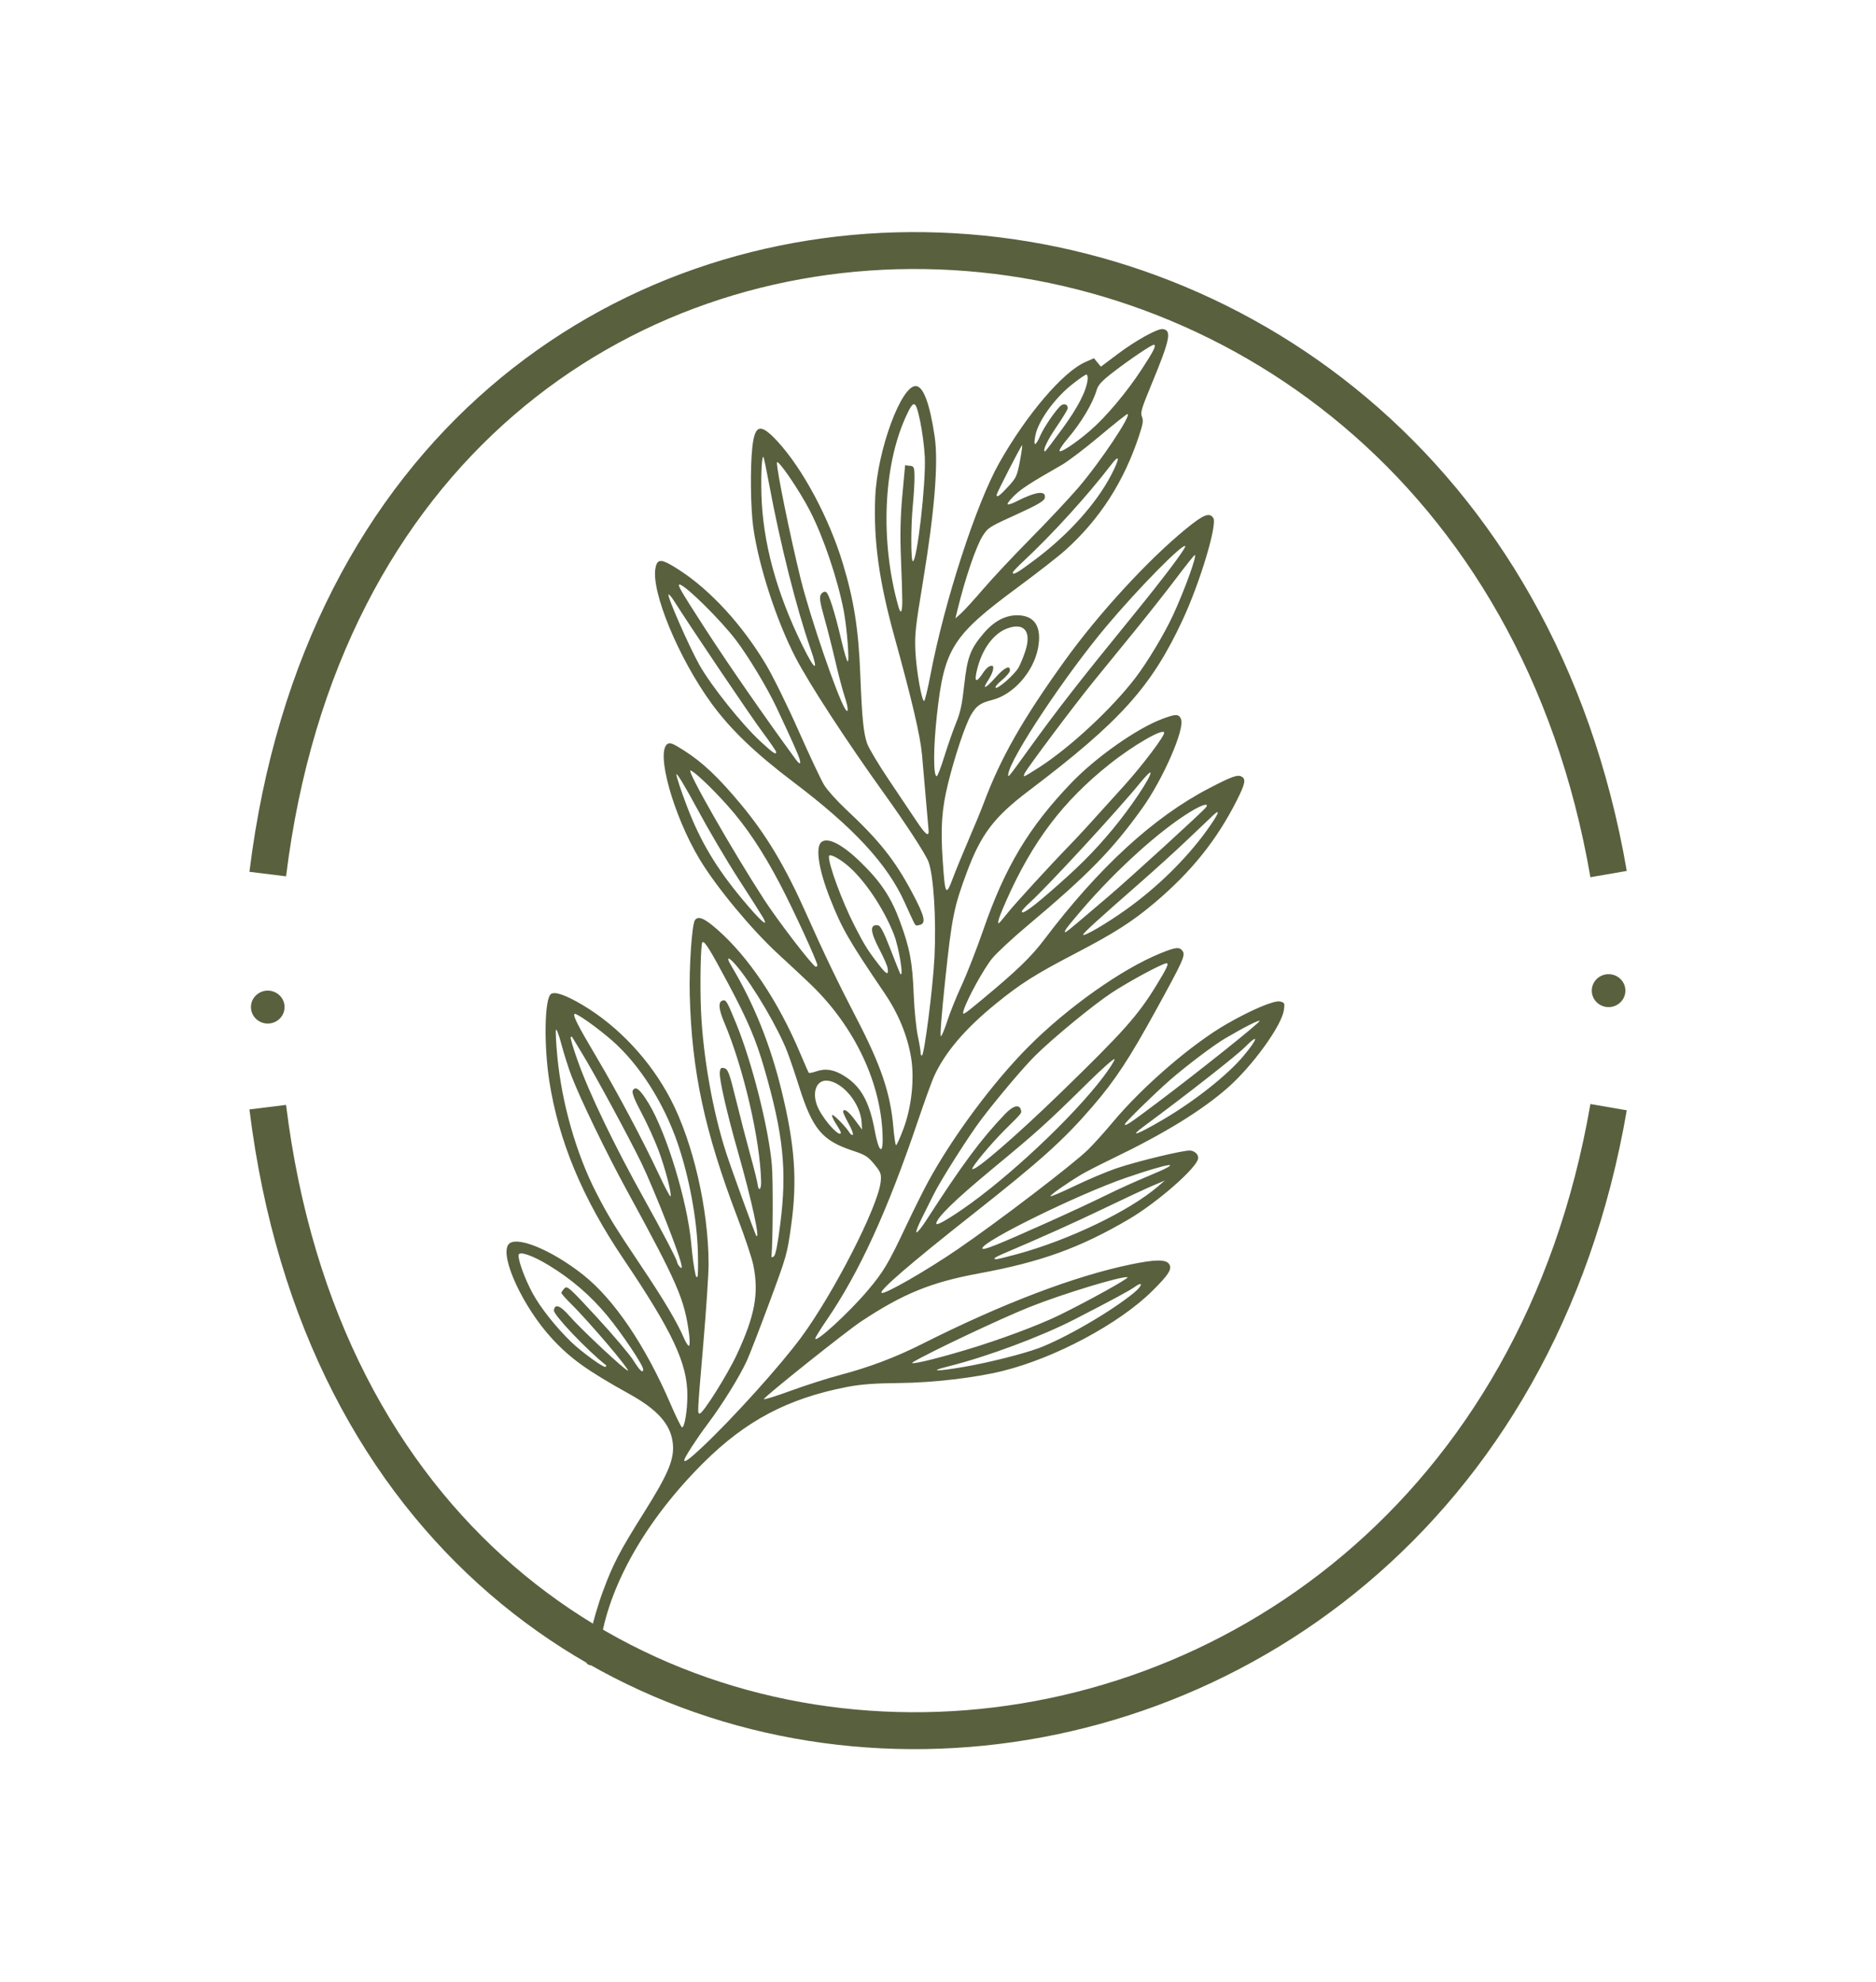
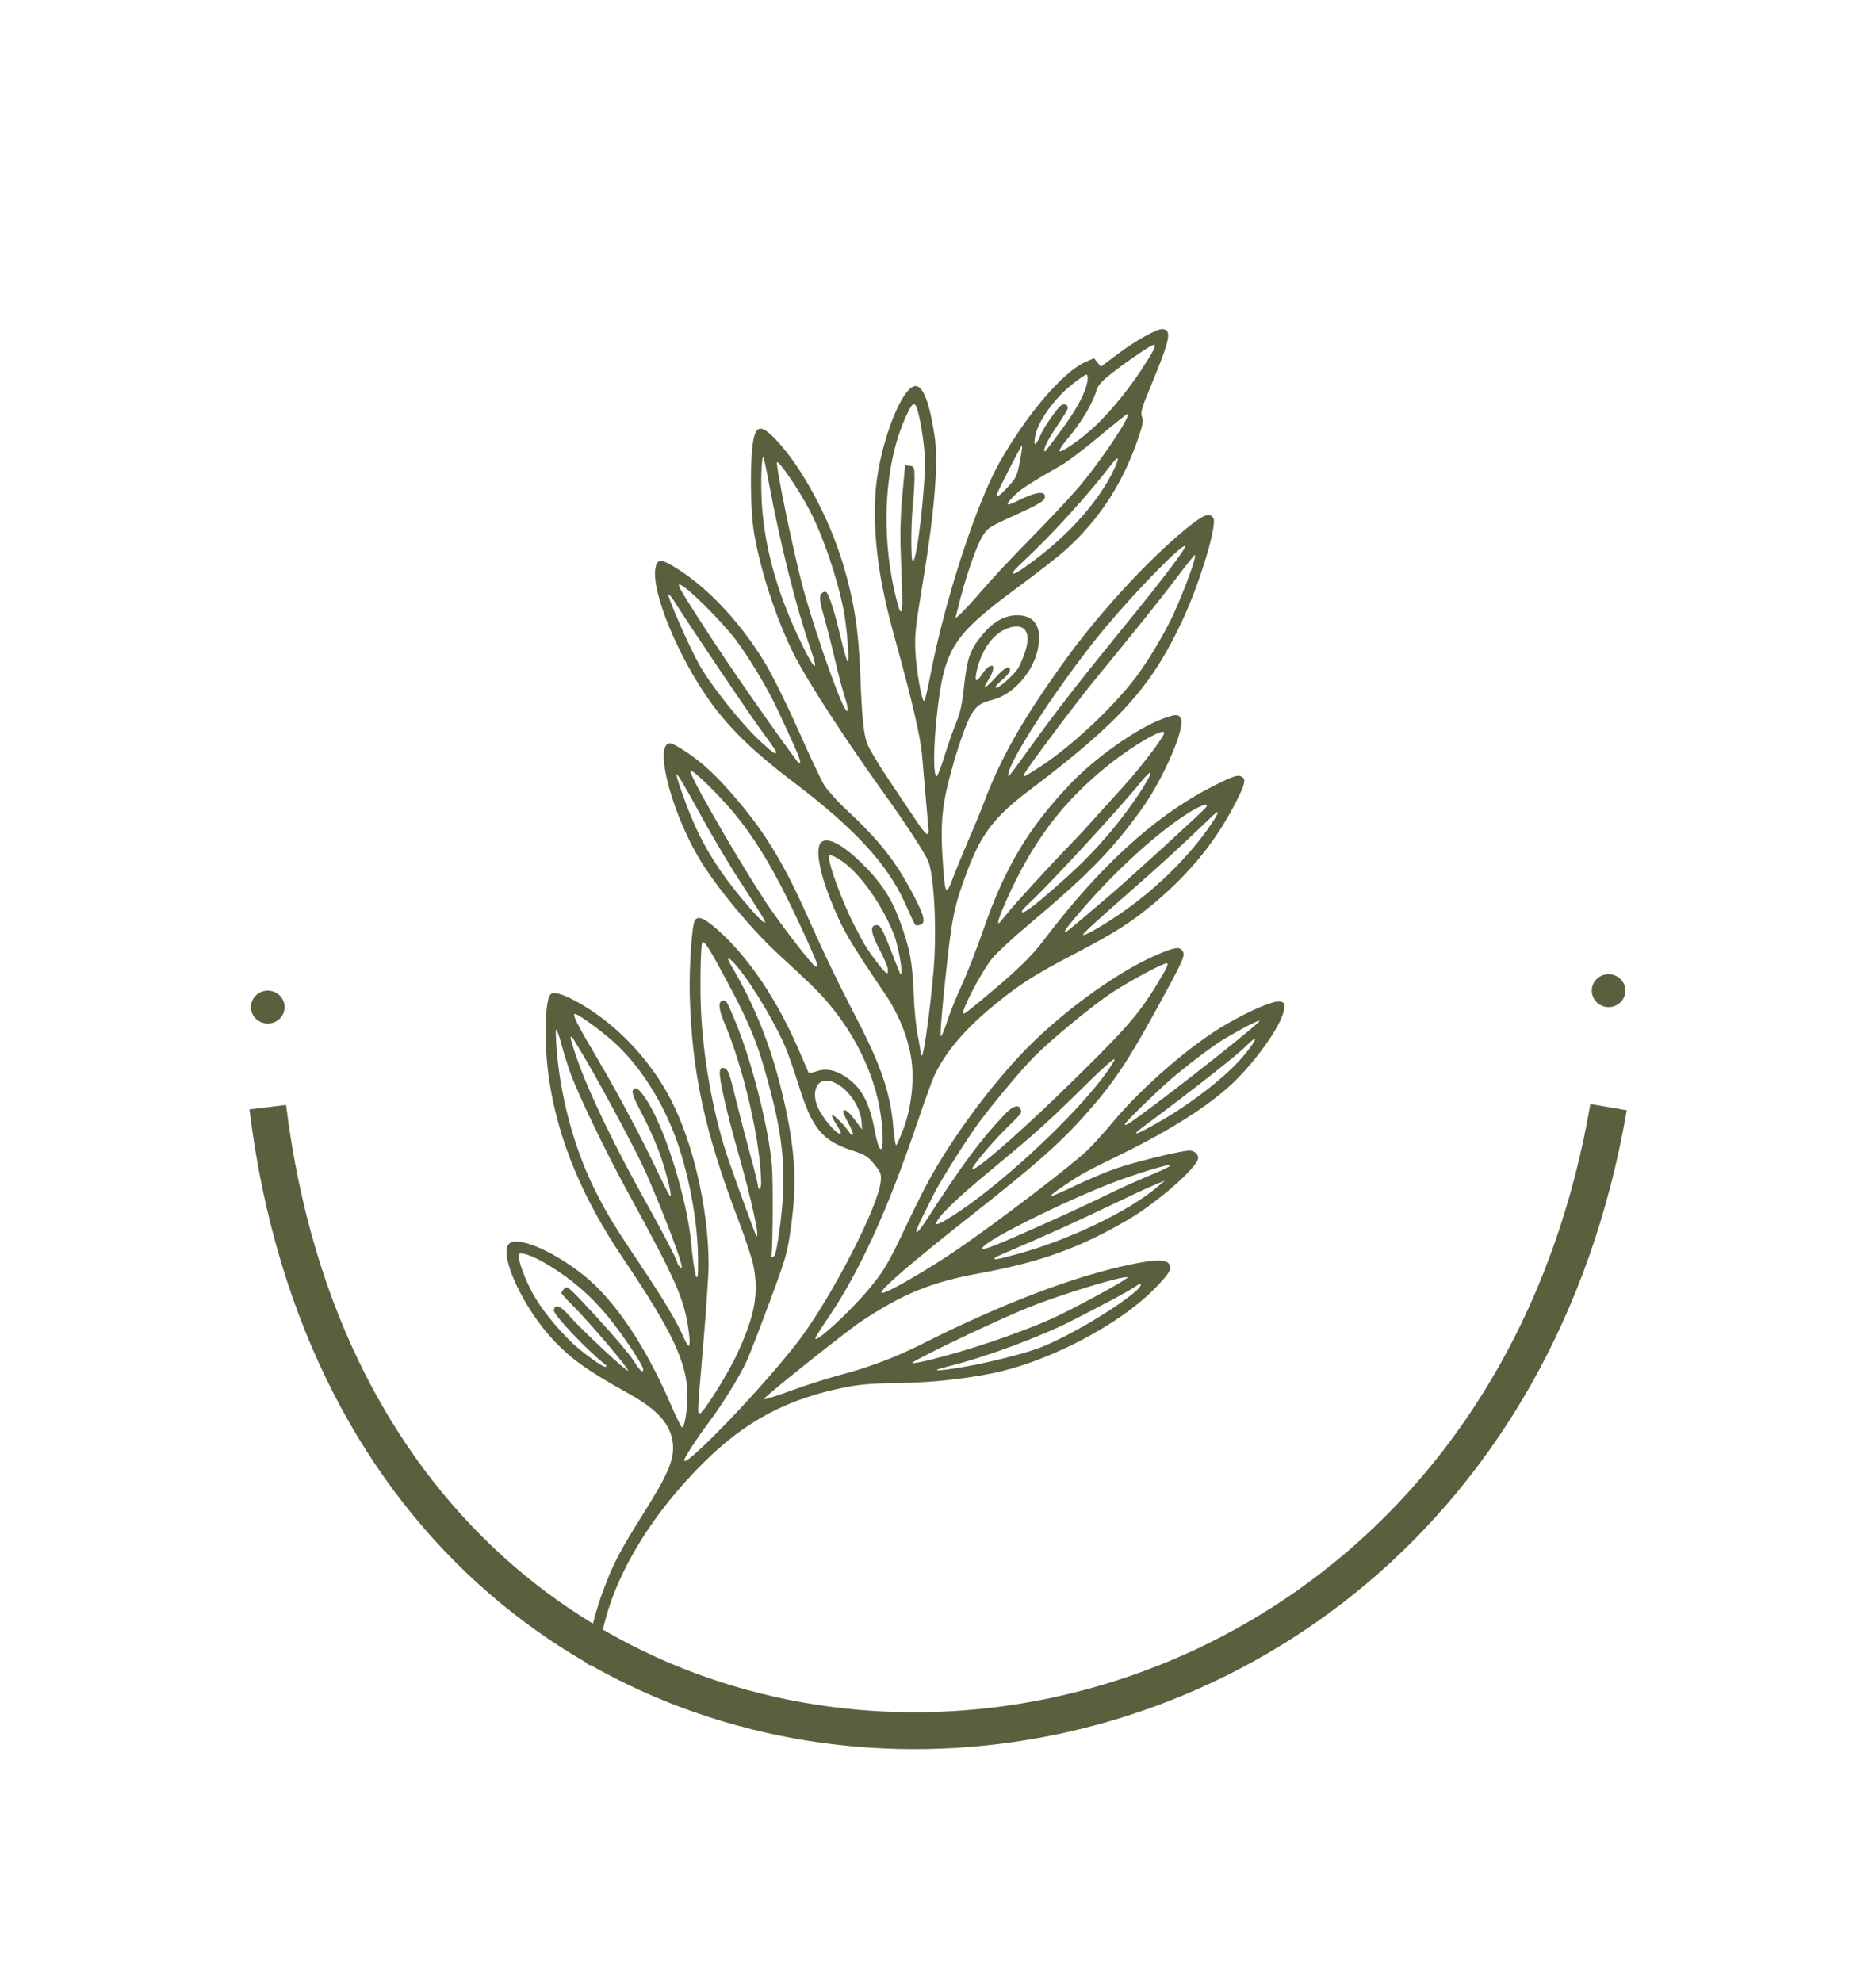
<svg xmlns="http://www.w3.org/2000/svg" width="1186" height="1253" viewBox="0 0 1186 1253" fill="none">
-   <path d="M169.271 552.532C235.611 15.031 928.491 39.099 1016.94 552.532" stroke="#59603E" stroke-width="23.333" />
  <path d="M169.271 699.876C235.611 1237.38 928.491 1213.31 1016.94 699.876" stroke="#59603E" stroke-width="23.333" />
  <path d="M371.143 1051.66C368.969 1049.02 374.51 1023.82 381.228 1005.75C387.715 988.289 391.699 980.675 407.314 955.829C422.615 931.487 426.438 922.268 425.348 912.318C424.056 900.477 415.846 891.162 397.912 881.212C371.348 866.457 360.738 858.872 349.092 846.295C330.937 826.697 315.956 794.611 321.323 786.818C325.609 780.603 348.344 789.766 368.77 805.949C388.234 821.364 408.02 850.619 423.885 887.448C427.386 895.563 430.661 902.241 431.165 902.294C432.759 902.464 434.53 891.917 434.558 882.156C434.598 861.883 425.281 841.996 393.97 795.563C368.179 757.32 353.141 721.186 347.276 683.398C343.694 660.288 344.277 630.986 348.379 628.303C350.902 626.643 357.748 629.039 368.265 635.271C390.927 648.701 411.154 670.329 423.934 694.788C438.122 721.943 447.898 764.328 447.97 798.955C447.986 805.066 446.464 828.019 444.584 849.989C440.821 894.068 440.856 893.406 442.36 893.53C444.344 893.706 459.955 868.906 465.887 856.115C477.268 831.626 479.854 817.639 476.261 799.772C475.393 795.44 470.97 782.158 466.435 770.265C445.431 715.173 437.334 677.521 436.054 628.913C435.594 611.344 437.447 584.384 439.308 581.696C441.34 578.746 445.19 580.335 453.347 587.472C473.252 604.873 492.078 633.01 506.051 666.216C508.684 672.464 511.042 677.83 511.293 678.148C511.557 678.457 513.673 678.062 515.999 677.258C521.965 675.204 527.313 676.087 533.901 680.243C544.29 686.788 549.672 696.504 553.039 714.826C555.409 727.68 558.11 730.489 558.017 719.967C557.676 685.743 540.762 649.422 512.505 622.247C508.364 618.269 499.045 609.571 491.809 602.917C475.132 587.599 452.936 560.833 442.404 543.352C425.724 515.652 414.425 475.232 421.99 470.287C423.609 469.221 425.372 469.922 432.51 474.475C444.212 481.942 454.027 491.218 468.077 508.056C484.597 527.866 496.474 547.767 510.06 578.362C520.403 601.652 530.308 622.255 541.329 643.409C556.879 673.254 562.94 691.102 564.751 712.354C565.29 718.671 566.077 723.882 566.487 723.926C566.898 723.97 568.99 719.333 571.137 713.615C576.307 699.855 578.226 681.99 575.989 668.542C573.663 654.606 567.952 640.72 559.3 627.97C536.655 594.604 532.311 587.065 524.832 568.167C517.514 549.66 515.335 535.448 519.323 532.274C523.337 529.079 532.457 533.725 543.859 544.793C556.726 557.254 563.291 567.108 568.878 582.265C575.218 599.489 576.833 608.07 577.645 628.69C578.002 637.943 579.164 649.677 580.225 654.765C581.286 659.842 582.085 664.715 581.993 665.581C581.901 666.448 582.272 667.2 582.811 667.257C584.3 667.415 589.812 624.28 590.775 605.029C591.973 580.884 590.198 553.037 586.919 544.607C585.001 539.673 572.802 520.917 559.065 501.799C535.186 468.547 511.71 432.512 502.889 415.551C490.857 392.421 479.333 356.8 476.16 332.963C474.525 320.666 474.233 295.814 475.577 283.144C477.167 268.151 480.711 267.266 491.626 279.123C507.509 296.342 524.223 327.631 532.87 356.289C539.904 379.601 542.772 397.928 543.879 426.603C544.948 453.966 545.897 463.458 548.228 470.083C549.288 473.057 555.429 483.333 561.891 492.918C568.342 502.503 576.172 514.173 579.27 518.835C585.341 527.97 587.536 529.523 587.008 524.328C586.83 522.545 586.084 513.928 585.342 505.171C584.611 496.415 583.502 483.741 582.889 477.006C581.789 465.023 576.571 442.697 565.484 402.615C555.677 367.118 552.192 341.869 553.314 314.306C554.522 284.813 569.903 243.065 579.199 244.051C583.864 244.546 587.863 255.459 590.899 275.999C593.325 292.469 590.849 323.182 583.48 367.731C578.714 396.566 578.224 401.081 578.707 411.609C579.257 423.523 582.646 442.98 584.205 443.145C584.685 443.196 586.519 435.635 588.286 426.35C597.14 379.984 617.167 318.346 631.758 292.539C649.043 262.007 671.922 235.175 686.028 228.916L691.589 226.445L693.782 229.119L695.976 231.793L706.642 223.767C717.747 215.402 731.678 207.665 734.984 208.015C740.938 208.647 739.794 214.401 728.064 242.742C721.642 258.25 720.868 260.854 721.925 263.407C722.923 265.838 722.61 267.895 720.047 275.636C710.424 304.668 695.284 328.163 673.553 347.746C669.28 351.603 655.737 362.162 643.468 371.221C602.148 401.715 596.971 409.844 592.352 451.601C590.026 472.519 589.959 490.476 592.186 490.712C592.678 490.765 594.869 485.087 597.046 478.088C599.211 471.087 602.542 461.583 604.43 456.971C607.165 450.299 608.22 445.377 609.582 432.989C611.509 415.381 613.44 410.248 621.864 400.337C628.34 392.708 635.564 388.861 643.236 388.939C654.235 389.066 658.766 396.298 656.228 409.718C653.396 424.683 640.667 439.089 627.319 442.451C619.853 444.333 617.293 446.118 613.968 451.757C610.336 457.948 603.71 477.615 599.426 494.984C595.359 511.419 594.545 523.118 596 544.262C597.495 566.157 597.993 566.934 602.597 554.598C604.27 550.115 608.676 539.416 612.374 530.814C616.084 522.214 620.344 511.885 621.837 507.874C632.515 479.28 646.261 455.077 672.824 418.089C694.423 388.014 725.728 353.935 749.814 334.274C760.871 325.239 764.571 323.774 767.041 327.423C769.724 331.399 758.758 367.963 747.788 391.584C728.061 434.075 708.334 456.009 650.453 499.813C628.518 516.408 620.229 527.279 611.32 551.143C603.073 573.243 601.779 579.623 597.604 618.986C595.141 642.202 594.128 655.667 594.893 655.048C595.566 654.512 597.42 650.001 599.002 645.03C600.584 640.058 604.653 629.978 608.052 622.629C611.439 615.28 617.544 599.634 621.614 587.859C635.393 548.032 650.335 523.044 677.116 495.073C692.861 478.615 718.786 460.388 735.025 454.355C743.454 451.219 745.275 451.26 746.66 454.631C749.169 460.702 735.305 492.508 722.115 510.919C703.152 537.372 688.168 552.695 649.102 585.519C639.939 593.226 630.129 602.347 627.285 605.806C622.002 612.254 611.42 631.443 609.269 638.527C608.111 642.293 608.665 641.99 620.545 632.131C642.758 613.696 651.841 604.954 660.045 594.097C694.627 548.346 729.374 516.454 764.46 498.253C778.647 490.892 782.26 489.57 784.746 490.827C787.841 492.381 787.297 495.279 781.91 505.944C769.22 531.041 753.276 550.935 730.095 570.563C715.953 582.531 704.634 589.775 679.968 602.623C654.42 615.95 645.388 621.649 629.757 634.346C610.225 650.192 597.541 665.058 590.544 680.294C589.142 683.334 584.564 695.989 580.354 708.414C561.016 765.558 543.14 804.566 522.503 834.625C518.689 840.189 515.513 845.319 515.437 846.035C515.058 849.604 536.557 829.972 548.446 815.898C558.681 803.773 561.437 799.136 573.178 774.277C577.796 764.488 584.027 752.009 587.013 746.544C602.511 718.216 627.828 684.156 649.95 661.892C674.647 637.029 709.049 612.634 733.431 602.699C743.442 598.61 745.73 598.386 747.688 601.268C749.481 603.923 747.902 607.411 731.095 638.017C713.834 669.44 705.07 682.772 690.743 699.391C672.318 720.774 658.102 733.551 614.275 768.124C575.181 798.971 555.137 816.292 557.388 817.302C559.503 818.262 585.683 803.215 605.52 789.644C631.388 771.948 679.014 735.536 688.051 726.554C691.723 722.891 698.723 715.118 703.6 709.258C722.366 686.779 753.353 660.06 775.358 647.385C790.962 638.399 805.481 632.266 809.188 633.079C812.141 633.743 812.312 634.135 811.612 638.721C810.099 648.629 791.622 674.082 776.007 687.75C759.738 702.003 736.163 716.509 704.156 731.954C695.561 736.099 686.26 740.871 683.474 742.549C673.835 748.383 663.638 755.559 664.142 756.174C664.415 756.506 671.279 753.59 679.386 749.685C687.505 745.78 699.123 740.846 705.215 738.735C717.99 734.297 748.61 726.893 752.49 727.304C755.456 727.619 757.718 729.868 757.466 732.247C756.85 738.057 731.819 760.035 713.679 770.691C682.86 788.785 658.218 797.711 619.192 804.901C588.702 810.52 571.024 817.709 544.431 835.305C534.998 841.546 483.068 882.991 482.919 884.401C482.86 884.955 490.445 882.618 499.77 879.192C509.095 875.766 523.291 871.221 531.315 869.106C549.632 864.274 566.094 858.043 582.773 849.65C633.729 823.975 679.604 806.52 715.374 799.183C730 796.179 736.663 796.057 738.877 798.756C741.374 801.813 739.173 805.469 728.393 816.134C707.506 836.812 667.083 858.407 633.849 866.643C616.527 870.926 589.905 874.048 568.748 874.256C552.622 874.414 544.138 875.056 535.29 876.781C497.875 884.095 471.465 898.066 444.643 924.749C408.173 961.036 384.526 1002.82 379.409 1039.99C378.609 1045.75 377.517 1051.02 376.981 1051.71C375.913 1053.06 372.264 1053.04 371.143 1051.66ZM443.708 915.013C462.872 897.05 493.34 863.267 506.481 845.424C527.2 817.276 555.093 762.734 556.75 747.106C557.28 742.116 556.885 741.035 552.739 735.982C548.709 731.057 547.053 730.017 539.128 727.401C519.681 720.993 513.637 713.718 505.035 686.408C502.624 678.747 499.335 669.077 497.737 664.925C492.023 650.069 476.744 624.025 466.319 611.344C460.786 604.613 458.452 604.039 462.207 610.324C476.569 634.39 486.847 659.857 494.047 689.202C502.519 723.763 504.125 746.173 500.162 774.707C497.672 792.699 497.352 793.822 486.573 822.907C480.509 839.293 474.072 855.944 472.262 859.933C467.727 869.941 456.855 887.511 447.441 900.05C440.622 909.126 432.785 921.213 432.604 922.922C432.396 924.886 435.639 922.579 443.708 915.013ZM383.539 849.085C375.707 839.891 366.045 829.183 362.061 825.28C358.079 821.365 354.856 817.776 354.907 817.291C354.959 816.806 355.82 815.508 356.824 814.423C358.525 812.571 359.955 813.844 377.303 832.667C387.561 843.8 397.928 856.031 400.344 859.85C404.629 866.612 406.398 868.259 406.665 865.741C406.911 863.42 393.109 842.788 383.797 831.569C373.34 818.966 361.329 808.605 347.066 799.92C336.578 793.528 328.078 790.629 327.836 793.36C327.533 796.774 331.904 808.649 336.723 817.523C341.651 826.607 351.405 838.914 361.1 848.305C367.55 854.549 381.748 864.85 382.784 864.026C383.236 863.677 383.404 863.215 383.152 863.014C371.171 853.601 349.876 831.194 350.179 828.341C350.646 823.941 354.156 825.154 359.807 831.664C367.327 840.334 396.105 867.179 397.029 866.401C397.433 866.058 391.372 858.267 383.539 849.085ZM435.66 843.494C432.794 821.337 428.549 811.519 396.009 751.979C383.322 728.768 366.634 694.223 361.222 679.983C359.315 674.945 356.463 665.964 354.889 660.016C353.327 654.068 351.776 650.026 351.467 651.044C351.147 652.05 351.554 659.72 352.363 668.076C355.187 697.435 364.291 729.272 376.862 753.802C384.483 768.674 388.393 775.057 405.743 800.9C419.877 821.976 428.152 835.935 432.463 846.029C433.68 848.856 435.091 850.979 435.602 850.742C436.115 850.492 436.14 847.236 435.66 843.494ZM609.734 864.004C624.609 861.447 646.542 855.936 656.386 852.308C673.004 846.163 702.675 828.941 716.98 817.119C722.607 812.46 722.721 809.599 717.109 813.664C714.015 815.905 703.241 821.712 679.093 834.136C658.167 844.905 623.774 857.702 599.496 863.747C586.567 866.966 591.78 867.098 609.734 864.004ZM610.397 853.398C631.585 847.084 656.761 837.713 669.929 831.237C688.613 822.053 714.005 807.95 712.818 807.415C710.182 806.225 671.736 817.891 650.892 826.216C632.958 833.365 587.246 854.972 577.265 861.015C573.426 863.341 589.354 859.681 610.397 853.398ZM441.201 791.591C440.587 770.444 435.691 744.076 428.468 722.893C419.671 697.092 404.183 672.802 386.88 657.686C377.724 649.683 364.264 640.138 363.255 640.93C362.024 641.921 365.034 647.847 377.53 668.947C390.527 690.906 406.543 721.058 416.461 742.211C420.201 750.2 423.527 756.51 423.862 756.253C424.977 755.355 420.457 738.068 416.094 726.568C413.693 720.263 408.882 709.742 405.392 703.193C401.17 695.282 399.372 690.664 400.012 689.436C401.698 686.169 404.55 688.445 410.024 697.412C421.392 716.068 434.592 759.471 436.993 786.111C437.799 794.945 438.552 800.363 439.777 806.134C439.975 807.054 440.471 807.527 440.885 807.198C441.299 806.868 441.452 799.841 441.201 791.591ZM421.831 773.944C416.399 759.9 409.051 742.453 405.508 735.174C397.41 718.547 376.16 679.29 368.101 666.089C364.761 660.596 361.884 655.864 361.737 655.579C361.577 655.294 361.149 655.307 360.774 655.606C360.399 655.893 362.372 662.55 365.156 670.391C372.581 691.35 388.505 724.389 407.88 759.078C418.08 777.353 428.206 796.765 428.092 797.84C428.042 798.313 428.588 799.422 429.302 800.292C432.954 804.745 430.814 797.206 421.831 773.944ZM493.294 773.628C497.595 739.792 495.273 717.201 483.174 675.376C477.896 657.085 472.674 644.851 460.276 621.601C448.678 599.86 445.384 594.593 444.052 595.643C442.963 596.521 442.434 622.406 443.174 639.012C444.454 667.951 450.649 702.855 459.132 728.937C462.41 739.038 477.262 779.94 478.036 781.027C480.93 785.037 475.16 758.413 466.805 729.12C459.539 703.646 454.613 682.134 455.055 677.859C455.331 675.144 455.816 674.705 457.975 675.249C460.203 675.812 461.236 678.597 465.259 695.084C467.85 705.637 471.901 721.309 474.284 729.914C476.678 738.519 478.786 747.024 478.999 748.822C479.509 753.291 481.258 752.11 481.183 747.336C480.73 721.101 470.078 675.026 457.763 646.073C454.291 637.902 453.958 633.218 456.81 632.481C459.03 631.899 459.504 632.673 465.233 646.608C475.348 671.158 485.89 712.795 487.965 736.376C488.804 745.891 488.641 784.196 487.718 794.353C487.654 794.954 488.338 794.875 489.231 794.163C490.358 793.267 491.588 787.031 493.294 773.628ZM643.255 792.724C675.861 783.814 713.792 765.598 731.859 750.158L736.421 746.262L728.975 749.408C724.882 751.123 711.127 757.537 698.423 763.653C678.813 773.078 660.404 781.357 634.008 792.62C628.831 794.827 627.576 795.815 629.663 796.037C630.249 796.099 636.357 794.609 643.255 792.724ZM663.124 772.359C675.781 766.682 692.066 759.101 699.285 755.521C706.505 751.942 718.732 746.406 726.442 743.23C749.633 733.682 741.17 734.455 711.708 744.575C682.059 754.769 621.542 784.429 621.054 789.026C620.859 790.863 629.57 787.418 663.124 772.359ZM585.333 771.77C608.762 735.5 619.967 720.383 635.505 704.091C640.439 698.914 644.39 697.873 645.38 701.506C645.987 703.719 646.412 703.18 635.126 714.364C626.543 722.868 613.935 738.023 614.691 738.944C616.17 740.76 642.515 718.01 671.061 690.272C710.325 652.12 719.504 641.799 731.098 622.787C737.698 611.97 739.048 609.077 737.572 608.92C735.415 608.691 714.173 620.092 702.781 627.585C691.07 635.29 665.668 656.19 654.275 667.491C647.026 674.699 630.762 693.928 620.347 707.634C612.606 717.815 594.616 746.159 590.246 755.063C588.737 758.115 585.44 764.726 582.902 769.76C580.365 774.794 578.809 778.962 579.43 779.028C580.063 779.095 582.721 775.826 585.333 771.77ZM608.161 764.637C636.969 744.928 677.8 706.638 697.181 681.164C701.438 675.554 704.79 670.326 704.612 669.548C704.435 668.758 696.956 675.347 687.982 684.183C661.628 710.144 656.03 715.203 627.731 738.599C603.914 758.3 592.296 769.6 591.889 773.435C591.721 775.017 597.833 771.706 608.161 764.637ZM531.601 716.009C531.641 715.628 530.251 713.086 528.5 710.377C526.749 707.657 525.675 705.16 526.09 704.819C526.866 704.212 534.899 712.399 537.13 716.07C537.774 717.143 538.687 717.707 539.164 717.337C539.632 716.954 538.418 713.754 536.46 710.205C534.501 706.657 532.949 703.292 533.01 702.726C533.273 700.243 536.394 702.443 540.52 708.02L544.989 714.053L544.732 709.553C544.062 697.766 532.999 684.165 523.246 683.131C515.522 682.311 512.681 691.88 517.774 701.53C522.159 709.81 531.248 719.335 531.601 716.009ZM735.381 707.677C755.277 696.005 775.968 679.628 786.119 667.518C795.416 656.416 796.06 652.805 787.11 661.865C781.902 667.153 750.267 691.946 723.489 711.73C713.11 719.401 718.595 717.53 735.381 707.677ZM731.289 697.315C757.823 677.365 796.17 646.743 796.313 645.391C796.425 644.34 786.592 649.312 774.391 656.498C767.159 660.765 750.24 673.535 739.716 682.686C730.352 690.838 711.283 709.466 711.164 710.586C710.98 712.319 713.95 710.356 731.289 697.315ZM516.739 610.268C516.938 608.397 501.925 575.712 493.214 559.055C482.264 538.131 471.686 522.303 459.772 509.02C449.595 497.686 438.594 487.303 436.498 487.057C433.933 486.762 462.649 537.101 482.934 568.465C491.773 582.134 513.888 610.889 515.693 611.08C516.221 611.136 516.685 610.777 516.739 610.268ZM561.174 612.097C560.945 610.566 558.739 605.438 556.265 600.714C550.065 588.878 549.683 584.317 554.97 584.878C556.587 585.05 558.657 589.007 562.928 600.031C566.111 608.241 568.882 615.192 569.089 615.483C571.588 618.96 568.381 599.02 565.099 590.625C558.43 573.6 545.72 554.965 534.889 546.329C529.316 541.884 524.245 539.512 524.059 541.267C523.564 545.934 532.284 569.659 540.157 585.059C546.429 597.334 548.609 600.813 555.585 609.81C560.549 616.2 561.845 616.723 561.174 612.097ZM482.233 579.767C481.155 577.866 474.245 567.018 466.892 555.655C459.527 544.292 447.737 524.248 440.68 511.107C433.621 497.977 427.745 488.22 427.617 489.432C427.489 490.634 430.503 499.772 434.306 509.73C442.769 531.862 452.7 548.532 469.335 568.494C480.86 582.32 486.544 587.291 482.233 579.767ZM711.955 574.958C731.55 560.977 749.9 542.985 762.85 525.051C770.157 514.941 772.025 510.63 767.104 515.224C765.511 516.725 758.287 523.586 751.074 530.46C743.86 537.345 729.995 549.937 720.249 558.458C694.221 581.23 684.865 589.757 684.756 590.785C684.567 592.563 699.272 584.008 711.955 574.958ZM681.098 583.365C684.966 580.085 693.786 572.587 700.692 566.709C713.993 555.412 760.508 512.936 762.39 510.391C764.647 507.325 760.044 508.588 752.707 513.054C733.132 524.947 705.509 549.91 683.616 575.491C674.008 586.725 672.247 589.142 673.571 589.283C673.852 589.313 677.241 586.647 681.098 583.365ZM636.701 577.488C641.225 571.719 663.961 546.904 676.906 533.595C682.121 528.238 689.885 519.741 710.981 496.306C722.308 483.725 736.21 465.308 735.997 463.183C735.67 460.006 716.711 470.902 701.498 483.012C671.981 506.5 652.805 531.833 636.186 569.269C631.745 579.286 630.335 583.529 631.414 583.643C631.636 583.667 634.017 580.894 636.701 577.488ZM662.404 565.042C681.338 548.689 691.106 538.967 703.395 524.246C714.626 510.779 727.897 490.94 727.333 488.427C727.181 487.745 724.35 490.517 721.037 494.592C707.332 511.488 662.833 559.773 651.165 570.425C648.395 572.958 646.077 575.48 646.016 576.058C645.772 578.356 651.259 574.675 662.404 565.042ZM650.26 473.804C668.771 448.144 682.327 430.754 716.477 388.847C735.747 365.195 750.083 346.147 749.305 345.211C747.75 343.341 719.583 371.972 699.535 395.81C673.357 426.929 638.481 479.47 637.432 489.357C637.154 491.978 637.046 492.107 650.26 473.804ZM657.264 484.884C676.943 472.126 703.146 447.703 717.849 428.436C725.435 418.495 736.177 400.585 741.564 388.915C749.105 372.58 757.241 349.966 755.232 350.909C754.732 351.16 749.439 357.805 743.481 365.7C737.523 373.594 725.95 388.275 717.759 398.327C709.569 408.379 697.55 423.13 691.048 431.118C679.492 445.299 649.82 484.877 647.847 488.733C647.295 489.795 647.14 490.702 647.492 490.739C647.843 490.776 652.235 488.147 657.264 484.884ZM534.074 440.595C532.758 436.683 530.125 426.756 528.225 418.519C526.337 410.282 523.15 397.75 521.164 390.66C518.267 380.308 517.847 377.343 519.064 375.592C519.919 374.351 521.262 373.757 522.173 374.216C524.007 375.146 527.643 386.57 532.021 405.197C533.688 412.277 535.439 418.116 535.931 418.168C537.139 418.296 535.388 396.245 533.369 385.892C529.407 365.581 520.569 339.496 512.05 322.929C505.298 309.809 491.485 289.62 491.186 292.438C490.795 296.123 499.637 339.483 506.182 365.955C512.137 390.053 529.397 440.438 534.357 448.206C536.541 451.638 536.385 447.522 534.074 440.595ZM512.452 410.211C503.505 384.593 493.145 343.361 486.135 305.522C484.509 296.717 482.943 289.239 482.66 288.894C481.652 287.666 481.021 299.092 481.363 312.187C482.175 342.63 490.739 374.316 507.221 407.892C515.272 424.304 517.762 425.41 512.452 410.211ZM629.517 428.095C635.09 421.818 638.852 420.103 638.435 424.03C638.32 425.116 636.073 427.751 633.439 429.901C630.816 432.052 628.988 434.195 629.387 434.681C630.489 436.024 641.465 426.419 643.941 421.963C645.141 419.813 647.077 415.089 648.242 411.475C652.18 399.278 647.623 393.399 637.104 397.13C628.027 400.349 620.602 410.564 617.51 424.065C615.87 431.261 617.173 431.82 621.25 425.688C623.496 422.282 625.452 420.714 627.214 420.866C628.858 421.006 627.608 425.639 624.742 429.972C620.507 436.379 623.017 435.395 629.517 428.095ZM570.424 380.07C570.436 376.381 570.055 364.111 569.581 352.824C568.972 338.557 569.236 326.461 570.453 313.204L572.205 294.118L575.135 294.429C577.807 294.712 578.078 295.29 578.153 301.173C578.204 304.717 577.71 313.063 577.06 319.745C575.802 332.729 575.811 354.653 577.089 354.789C579.738 355.07 585.429 305.554 584.657 288.921C584.376 282.736 583.039 272.432 581.679 266.039C578.836 252.609 577.719 252.304 572.586 263.591C558.303 294.991 556.443 342.577 567.923 383.309C569.412 388.606 570.403 387.31 570.424 380.07ZM621.812 372.112C627.629 365.324 641.034 351.036 651.602 340.36C662.159 329.672 675.643 315.31 681.55 308.45C695.477 292.255 715.681 262.033 712.774 261.724C712.317 261.676 704.395 267.972 695.169 275.718C685.943 283.465 675.216 291.624 671.33 293.84C651.341 305.269 645.754 308.881 641.275 313.23C638.578 315.852 636.656 318.335 637.003 318.745C637.338 319.166 639.765 318.408 642.373 317.072C655.118 310.563 661.766 309.797 660.433 314.993C660.003 316.7 655.315 319.438 644.081 324.542C625.301 333.074 624.781 333.392 621.419 338.49C617.24 344.81 610.088 365.753 605.246 385.808L604.003 390.932L607.619 387.683C609.599 385.896 615.984 378.888 621.812 372.112ZM654.774 353.475C675.603 337.814 693.203 318.166 702.574 300.11C708.058 289.537 708.025 286.496 702.505 293.725C687.777 313 665.285 337.747 647.16 354.63C643.45 358.091 640.359 361.313 640.308 361.787C640.05 364.002 643.194 362.186 654.774 353.475ZM637.313 307.67C642.527 301.986 642.977 300.983 644.821 291.308C645.896 285.641 646.483 281.23 646.109 281.517C645.244 282.184 630.231 311.404 630.094 312.698C629.856 314.939 632.07 313.398 637.313 307.67ZM671.563 271.077C681.506 257.461 686.837 247.106 687.6 239.91C687.776 238.247 687.427 236.843 686.818 236.778C686.208 236.714 682.026 239.599 677.544 243.188C666.589 251.931 656.466 266.006 654.604 275.071C653.069 282.501 654.569 282.554 657.771 275.162C660.125 269.735 668.337 257.91 670.96 256.202C673.075 254.815 675.236 255.897 674.99 258.218C674.903 259.038 671.687 264.327 667.843 269.946C662.007 278.473 658.875 285.207 660.668 285.397C660.891 285.421 665.794 278.98 671.563 271.077ZM689.084 272.293C699.037 263.724 712.136 248.189 721.669 233.631C729.418 221.815 731.243 218.131 729.462 217.942C728.184 217.806 714.977 226.66 704.5 234.683C696.706 240.666 694.291 243.213 693.31 246.531C690.763 255.126 683.514 267.252 674.865 277.384C672.184 280.534 669.896 283.888 669.796 284.835C669.564 287.018 679.496 280.55 689.084 272.293ZM577.363 582.289C576.612 580.761 574.185 575.482 571.981 570.564C561.047 546.242 539.825 523.27 501.527 494.317C477.407 476.084 461.788 461.077 449.815 444.658C429.007 416.1 411.559 373.964 414.392 359.104C415.581 352.806 418.178 353.023 429.578 360.423C449.231 373.171 469.237 394.986 484.197 420.004C488.617 427.399 497.901 446.254 504.835 461.905C511.779 477.569 519.035 492.974 520.962 496.146C522.901 499.33 529.003 506.167 534.546 511.346C555.972 531.396 565.678 543.603 576.746 564.412C584.515 579.007 585.615 583.609 581.593 584.654C578.885 585.371 578.885 585.371 577.363 582.289ZM505.367 479.459C504.278 476.096 499.897 466.322 490.94 447.291C485.06 434.777 473.259 415.176 465.263 404.621C455.624 391.907 433.326 369.907 429.668 369.519C427.945 369.337 430.278 373.38 445.47 396.892C460.551 420.217 483.413 453.209 503.263 480.299C505.635 483.529 506.563 483.16 505.367 479.459ZM490.735 475.477C490.791 474.958 486.82 469.14 481.911 462.569C474.634 452.838 436.982 397.008 425.986 379.653C424.484 377.274 422.972 375.548 422.635 375.816C421.572 376.673 435.525 408.51 442.144 420.308C449.533 433.461 469.058 457.912 480.786 468.699C488.887 476.145 490.546 477.268 490.735 475.477Z" fill="#59603E" />
  <ellipse cx="1016.94" cy="626.221" rx="10.623" ry="10.407" fill="#59603E" />
  <ellipse cx="169.277" cy="636.612" rx="10.623" ry="10.407" fill="#59603E" />
</svg>